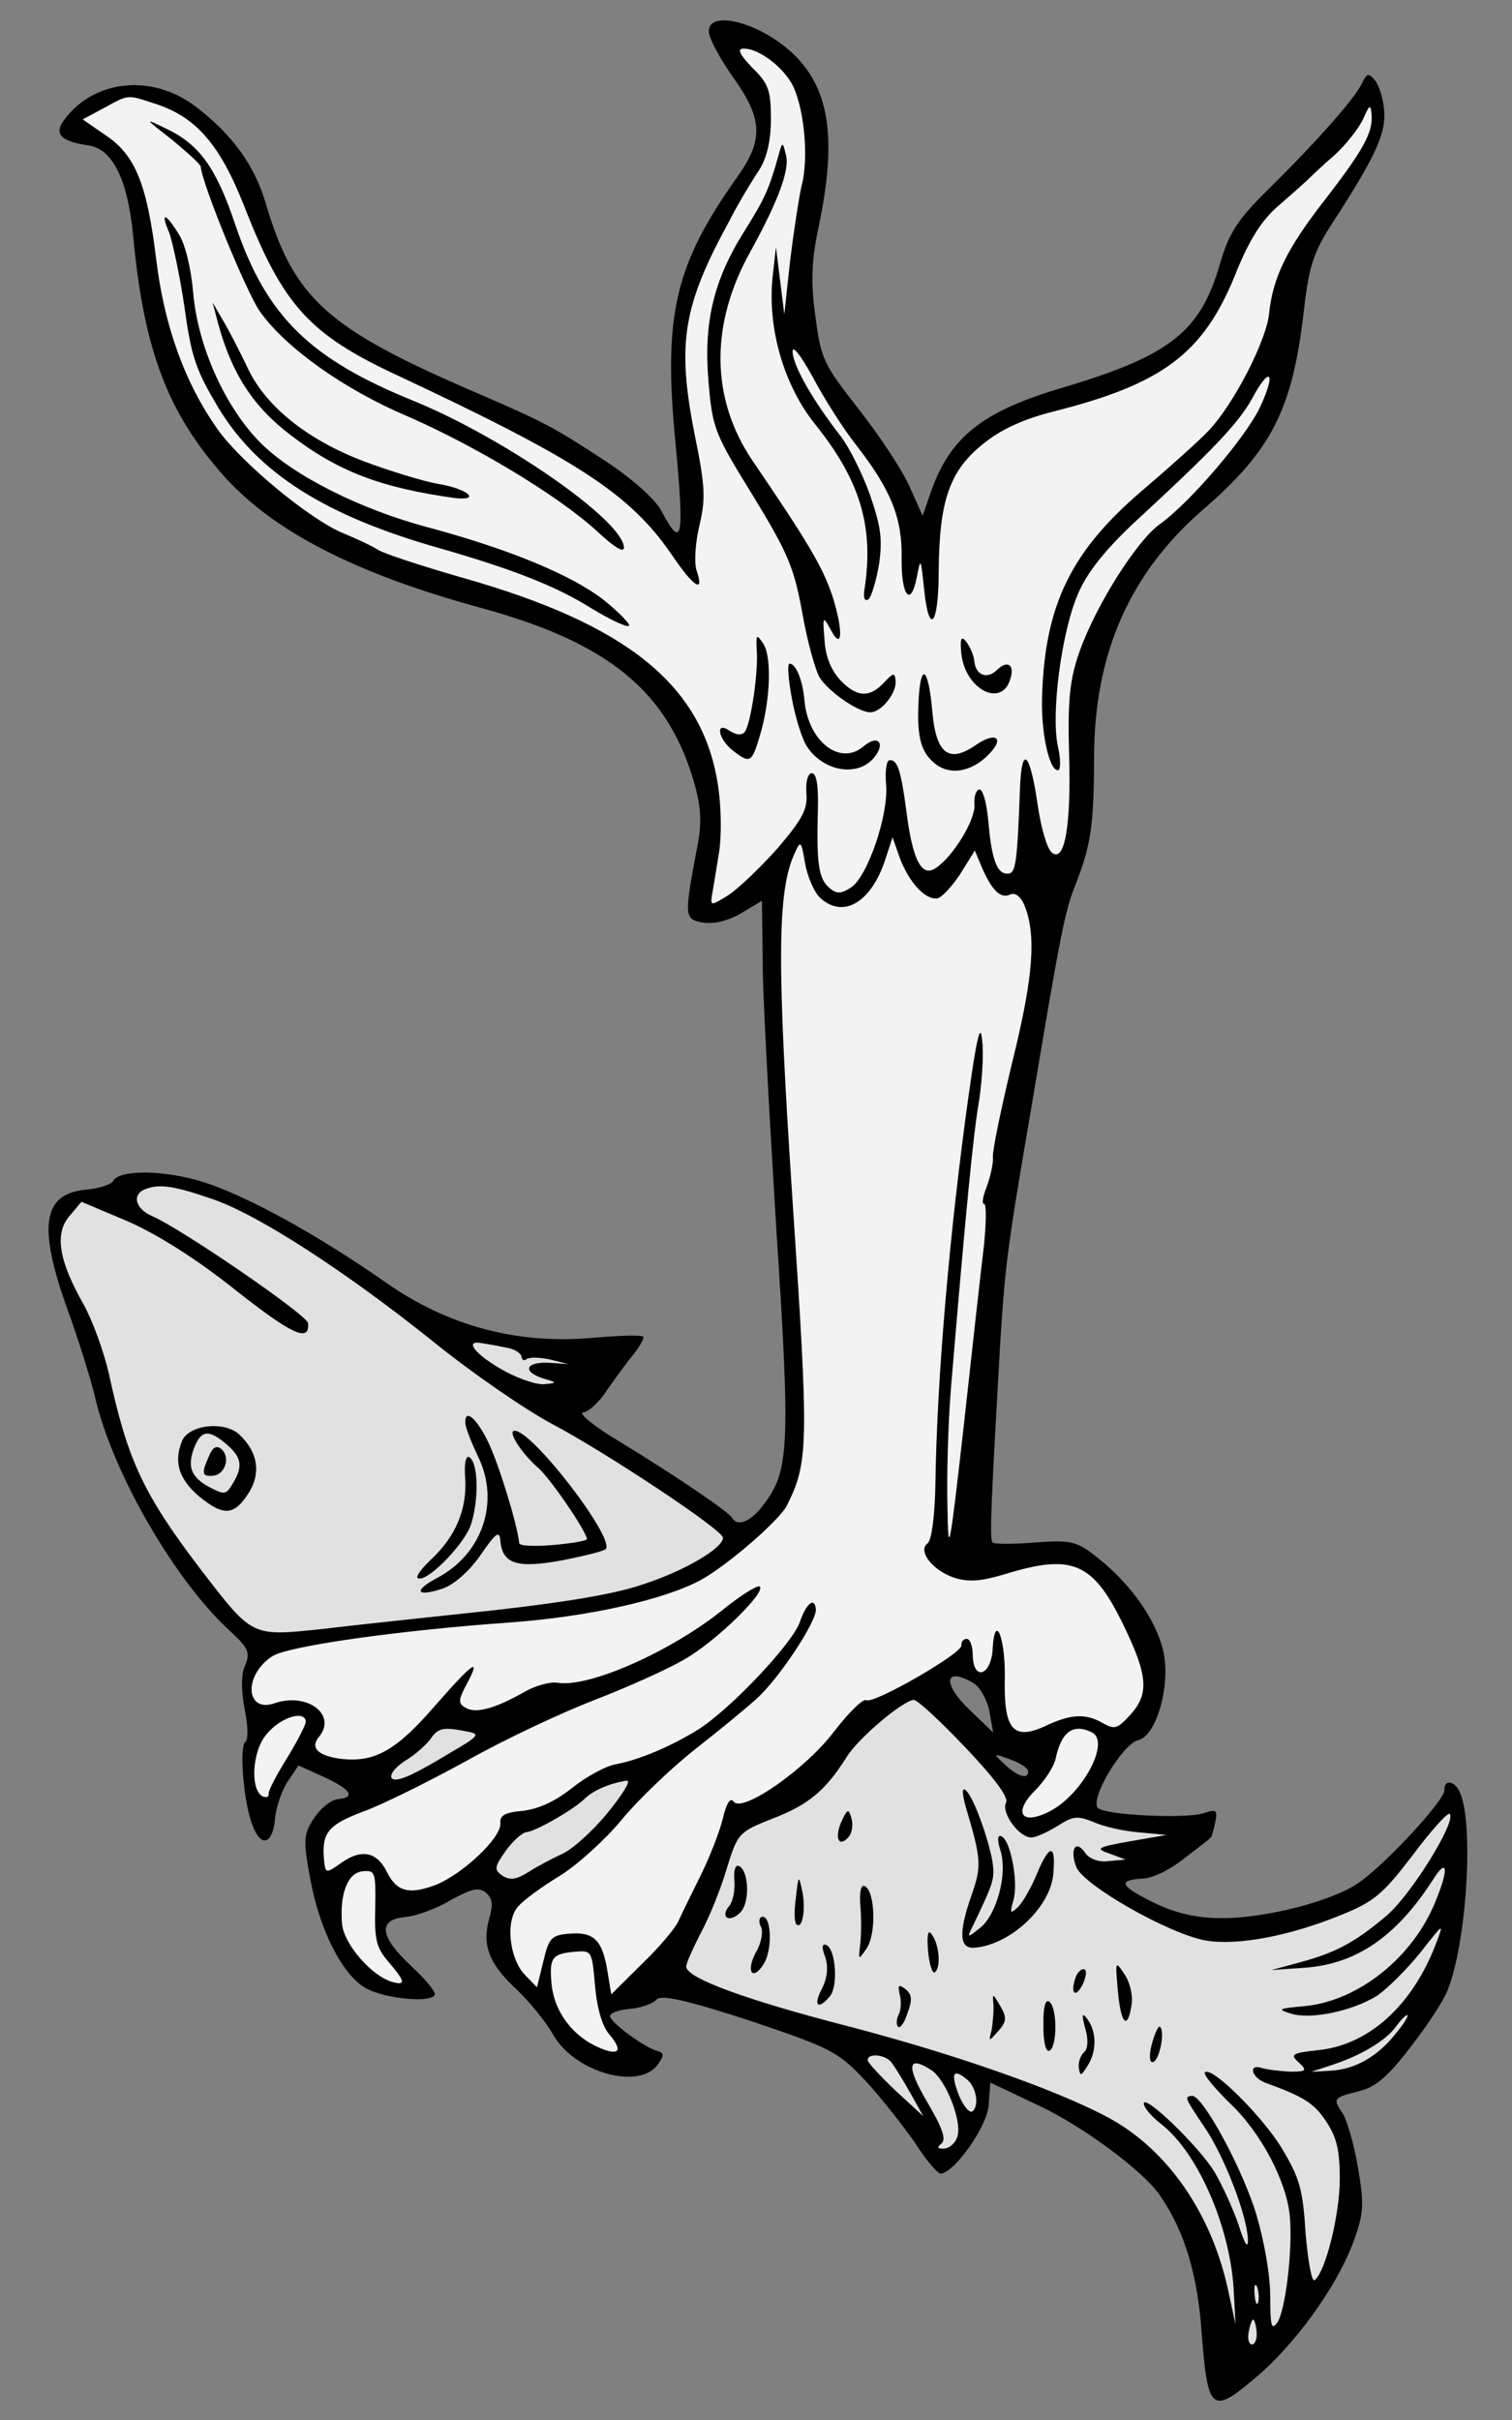
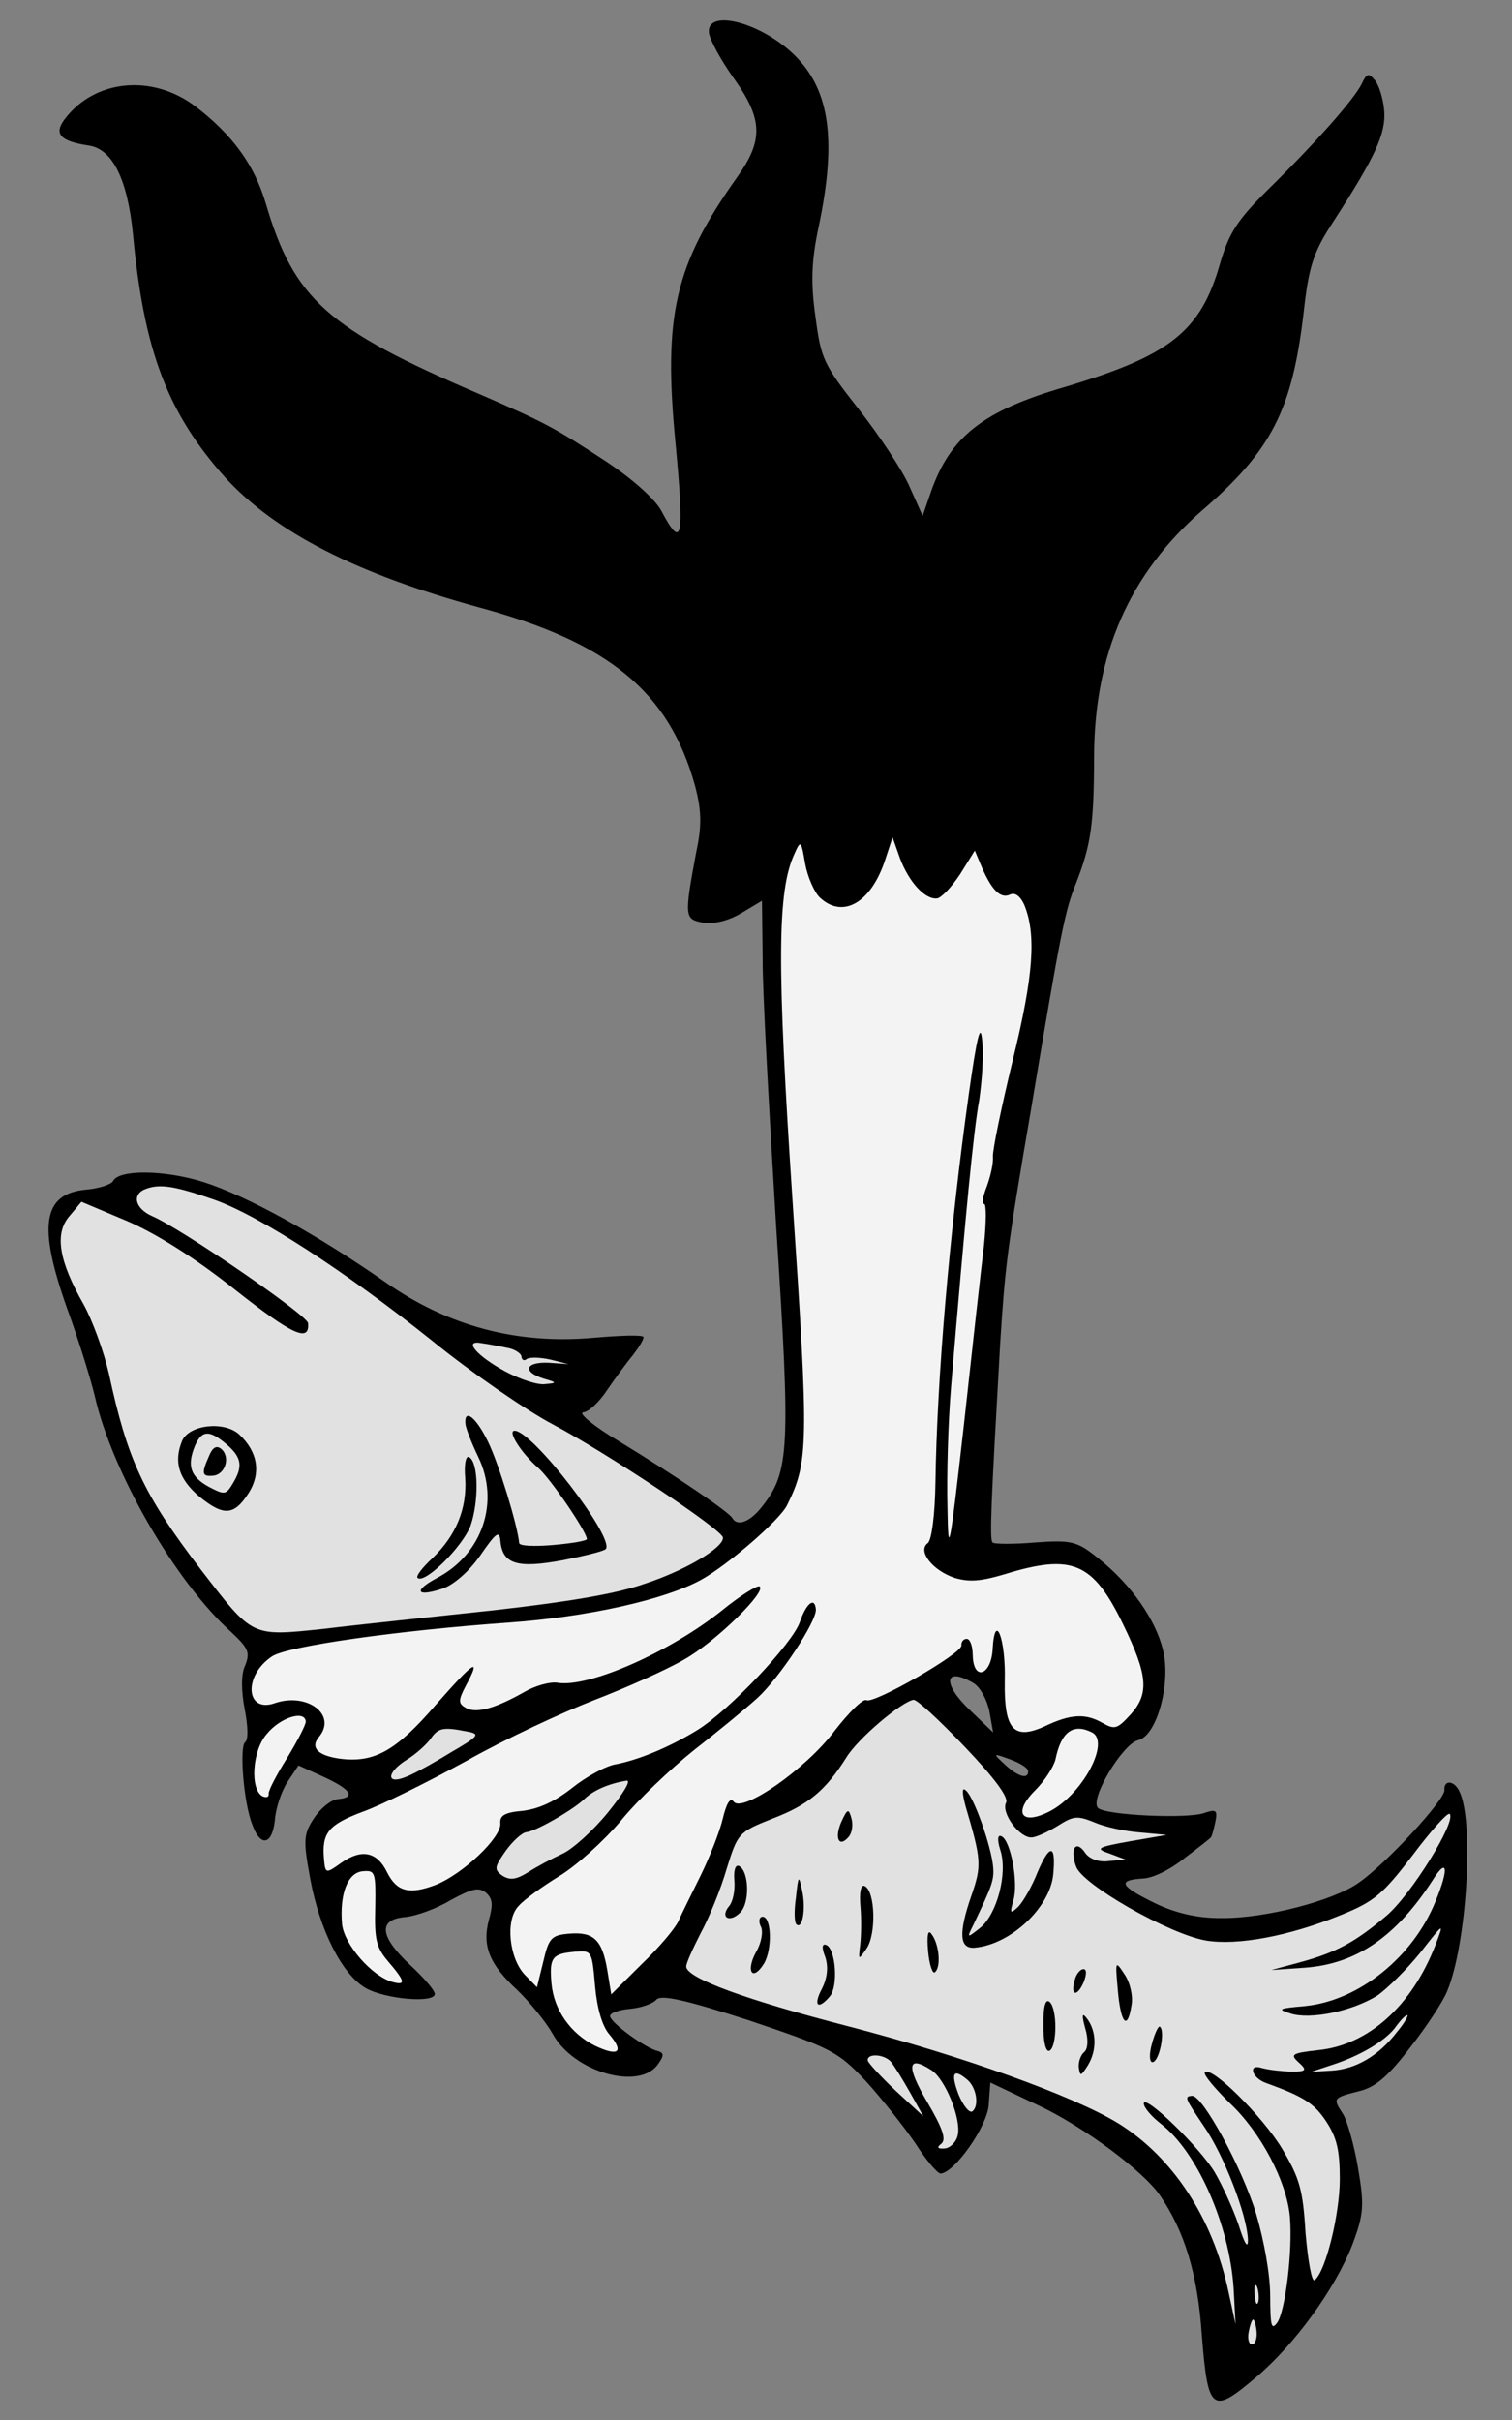
<svg xmlns="http://www.w3.org/2000/svg" version="1.1" viewBox="81 76.5 202.5 324" width="202.5" height="324">
  <rect x="81" y="76.5" width="202.5" height="324" fill="#808080" stroke="none" />
  <defs>
    <clipPath id="artboard_clip_path">
      <path d="M 81 76.5 L 283.5 76.5 L 283.5 400.5 L 81 400.5 Z" />
    </clipPath>
  </defs>
  <g id="Eagle_s_Leg_Erased_Grasping_A_Fish_(1)" stroke="none" fill="none" stroke-opacity="1" stroke-dasharray="none" fill-opacity="1">
    <title>Eagle's Leg Erased Grasping A Fish (1)</title>
    <g id="Eagle_s_Leg_Erased_Grasping_A_Fish_(1)_Layer_2" clip-path="url(#artboard_clip_path)">
      <title>Layer 2</title>
      <g id="Graphic_49">
        <path d="M 175.942 80.839 C 176.021 81.744 177.507 84.515 179.3 87.011 C 183.177 92.474 183.257 95.286 179.712 100.238 C 171.373 111.993 169.803 118.679 171.471 135.858 C 172.669 148.602 172.395 150.201 169.616 144.973 C 168.814 143.385 165.758 140.668 162.237 138.324 C 155.202 133.717 154.158 133.145 144.938 129.144 C 124.87 120.538 120.375 116.537 116.606 103.77 C 115.076 98.598 112.151 94.544 107.177 90.751 C 101.405 86.365 93.68 87.124 89.669 92.449 C 88.182 94.402 89.016 95.407 92.88 95.981 C 96.07 96.448 98.083 100.499 98.813 107.896 C 100.263 123.519 103.479 131.859 111.195 140.468 C 117.885 147.758 128.647 153.282 145.125 157.809 C 162.529 162.504 170.566 169.095 174.067 181.638 C 174.931 184.878 175.029 186.942 174.262 190.49 C 172.624 199.255 172.653 199.584 175.179 200.026 C 176.606 200.233 178.476 199.82 180.289 198.75 L 183.046 197.099 L 183.14 204.801 C 183.096 209.032 184.005 225.117 184.94 240.537 C 186.894 270.457 186.749 273.536 183.093 278.167 C 181.531 280.21 179.771 280.944 179.087 279.761 C 178.686 278.967 171.548 274.12 163.93 269.481 C 160.52 267.459 158.373 265.657 159.114 265.592 C 159.854 265.528 161.309 264.157 162.331 262.575 C 163.361 261.076 164.915 258.95 165.741 257.966 C 166.56 256.9 167.214 255.848 167.185 255.519 C 167.156 255.19 164.098 255.292 160.396 255.616 C 150.277 256.501 141.03 254.077 132.639 248.18 C 123.457 241.771 113.965 236.55 108.169 234.736 C 102.971 233.118 96.915 233.068 96.14 234.628 C 95.929 235.061 94.32 235.616 92.592 235.767 C 86.669 236.286 86.056 240.65 90.011 251.743 C 91.537 255.92 93.156 261.167 93.68 263.359 C 95.985 273.602 104.578 288.435 112.039 295.077 C 114.297 297.2 114.512 297.762 113.833 299.479 C 113.269 300.606 113.306 302.924 113.761 305.288 C 114.202 307.488 114.293 309.469 113.821 309.759 C 113.049 310.407 113.614 317.818 114.785 320.783 C 115.881 323.837 117.43 323.535 117.808 320.269 C 117.91 318.603 118.703 316.295 119.507 315.064 L 120.973 312.864 L 124.339 314.393 C 127.967 316.065 128.726 317.159 126.258 317.375 C 125.353 317.454 123.959 318.571 123.08 319.891 C 121.614 322.092 121.604 322.922 122.551 328.061 C 123.814 334.914 126.822 340.868 129.963 342.665 C 132.582 344.177 139.346 344.746 139.231 343.43 C 139.188 342.936 137.713 341.241 135.999 339.65 C 131.848 335.786 131.564 333.49 135.266 333.166 C 136.665 333.043 139.479 332.051 141.367 330.891 C 144.296 329.309 145.111 329.154 146.088 329.898 C 146.99 330.731 147.055 331.471 146.487 333.51 C 145.548 336.991 146.512 339.477 150.298 342.959 C 152.019 344.632 154.156 347.263 155.04 348.844 C 157.894 353.982 166.73 356.442 169.15 352.832 C 169.961 351.683 169.933 351.354 169.081 351.097 C 167.475 350.74 162.784 347.337 162.705 346.432 C 162.669 346.021 163.874 345.584 165.355 345.455 C 166.835 345.325 168.445 344.77 168.895 344.233 C 169.496 343.517 172.79 344.224 181.409 347.034 C 192.342 350.72 193.207 351.141 196.955 355.124 C 199.063 357.427 202.048 361.227 203.566 363.416 C 205.008 365.693 206.579 367.545 206.991 367.509 C 208.883 367.344 213.158 361.25 213.407 358.41 L 213.634 355.323 L 220.12 358.403 C 226.085 361.197 234.154 367.205 236.341 370.413 C 239.667 375.261 241.412 380.994 241.96 389.153 C 242.77 399.361 243.306 399.811 249.17 394.822 C 254.344 390.473 259.819 382.948 262.12 377.027 C 263.666 372.913 263.73 371.747 262.88 366.764 C 262.36 363.66 261.406 360.345 260.834 359.483 C 259.495 357.445 259.488 357.363 263.057 356.47 C 265.167 355.954 266.869 354.561 269.843 350.654 C 272.08 347.805 274.275 344.463 274.818 343.09 C 277.426 336.893 278.469 320.389 276.456 316.337 C 275.744 314.824 274.331 314.782 274.453 316.181 C 274.486 317.504 266.689 325.978 263.017 328.538 C 259.584 330.993 250.425 333.37 244.534 333.305 C 241.469 333.324 238.51 332.671 235.741 331.339 C 230.979 329.02 230.578 328.226 234.04 328.006 C 235.446 327.966 237.827 326.763 239.762 325.184 C 241.628 323.777 243.18 322.564 243.173 322.482 C 243.255 322.475 243.512 321.623 243.748 320.525 C 244.097 318.836 243.918 318.686 242.227 319.249 C 239.974 320.026 229.239 319.556 228.076 318.58 C 226.824 317.529 231.305 310.008 233.415 309.492 C 235.937 308.94 237.882 301.806 236.746 297.347 C 235.728 293.291 232.506 288.682 228.226 285.243 C 225.281 282.848 224.602 282.659 219.659 283.009 C 216.779 283.26 214.125 283.244 213.939 283.012 C 213.499 282.719 213.732 277.807 214.941 256.563 C 215.604 246.143 215.829 243.968 219.07 225.116 C 223.099 201.056 223.617 198.441 225.117 194.745 C 227.078 189.683 227.513 187.075 227.529 177.789 C 227.569 164.025 232.27 153.335 241.974 144.86 C 251.302 136.832 254.056 131.368 255.581 118.469 C 256.275 112.191 256.857 110.317 259.562 106.184 C 265.184 97.485 266.653 94.373 266.379 91.246 C 266.243 89.683 265.666 87.827 265.114 87.212 C 264.281 86.208 264.041 86.312 263.341 87.782 C 262.279 89.864 257.378 95.433 250.815 101.892 C 246.771 105.894 245.599 107.654 244.388 111.822 C 241.786 120.919 237.67 124.098 223.615 128.312 C 212.621 131.512 208.281 134.959 205.692 142.314 L 204.566 145.563 L 202.815 141.654 C 201.881 139.497 198.823 134.874 196.024 131.306 C 191.268 125.256 190.956 124.537 190.22 118.965 C 189.577 114.462 189.647 111.472 190.65 106.825 C 193.165 94.833 192.074 88.049 186.857 83.366 C 182.272 79.29 175.676 77.795 175.942 80.839 Z M 211.445 301.881 L 211.445 301.881 C 212.325 302.467 213.217 304.13 213.518 305.679 L 214.01 308.454 L 210.932 305.491 C 207.139 301.926 207.423 299.498 211.445 301.881 Z M 218.688 313.599 L 218.688 313.599 C 218.788 314.751 217.436 314.454 215.632 312.789 C 213.918 311.198 213.918 311.198 216.315 312.066 C 217.6 312.534 218.652 313.188 218.688 313.599 Z" fill="black" />
      </g>
      <g id="Graphic_48">
-         <path d="M 101.586 90.328 C 107.21 92.075 110.435 95.771 113.741 104.186 C 118.87 117.332 122.445 121.247 133.941 126.624 C 158.402 138.079 165.348 142.611 170.95 150.742 C 173.903 155.126 175.395 156.073 174.285 152.854 C 173.944 151.806 174.125 149.138 174.671 146.852 C 175.521 143.296 175.452 141.561 174.01 134.558 C 171.622 122.416 172.506 117.365 178.652 106.133 C 179.924 103.618 181.811 100.552 182.691 99.231 C 183.713 97.65 184.252 95.282 184.247 92.381 C 184.245 88.568 183.919 87.685 181.743 85.554 C 180.193 83.949 179.702 83.08 180.443 83.015 C 182.253 82.857 185.341 84.99 186.88 87.425 C 188.613 90.175 189.418 97.482 188.35 101.389 C 187.994 102.995 187.306 107.449 186.821 111.387 L 186.042 118.584 L 185.481 114.074 L 184.921 109.564 L 184.458 113.749 C 183.8 120.438 185.95 127.96 190.052 133.155 C 196.187 140.742 198.057 146.961 196.795 155.278 C 196.574 156.541 196.789 157.102 197.336 156.723 C 197.719 156.358 198.362 154.229 198.743 151.958 C 199.196 148.602 198.977 147.046 197.526 142.78 C 196.533 139.965 194.729 136.393 193.605 134.916 C 189.965 130.261 187.326 125.684 187.153 123.71 C 187.052 122.558 188.073 123.795 189.841 126.956 C 191.334 129.81 194.026 134.05 195.888 136.374 C 200.376 142.199 201.866 145.965 201.751 151.28 C 201.696 156.341 202.992 157.886 203.791 153.754 C 204.308 151.139 204.308 151.139 204.75 155.245 C 205.401 161.737 206.692 160.381 206.717 153.084 C 206.787 143.462 208.176 139.444 212.831 135.804 C 215.155 133.943 218.105 132.607 222.079 131.596 C 236.678 127.915 242.127 123.874 246.424 113.302 C 248.257 108.665 250.008 105.942 252.168 104.095 C 253.862 102.621 255.632 101.057 256.015 100.691 C 256.472 100.237 258.078 98.687 259.697 97.302 C 261.31 95.835 263.022 93.613 263.579 92.403 C 264.408 90.507 264.565 90.41 264.688 91.809 C 264.896 94.195 263.685 96.456 258.473 103.212 C 253.33 109.796 251.432 113.692 250.952 118.625 C 250.521 122.227 246.276 130.557 242.862 134.171 C 241.572 135.528 237.575 139.11 234.103 142.067 C 224.535 150.198 221.012 157.304 220.575 169.362 C 220.342 174.273 221.482 179.728 222.716 179.62 C 223.045 179.591 223.087 178.178 222.689 176.472 C 221.725 172.08 223.168 161.094 225.375 156.01 C 226.611 153.084 229.082 150.049 232.989 146.392 C 243.804 136.41 246.836 133.16 248.701 129.847 C 251.124 125.325 251.958 126.329 249.721 131.084 C 247.756 135.152 240.31 143.845 236.33 146.68 C 233.287 148.852 227.823 157.454 225.626 163.615 C 224.29 167.296 223.966 170.226 224.181 177.419 C 224.469 187.341 223.556 192.063 221.856 190.637 C 221.23 190.111 220.402 187.283 219.964 184.171 C 218.941 177.214 217.853 176.149 217.609 181.89 C 217.246 191.952 217.039 193.379 216.052 193.466 C 214.571 193.595 213.83 191.754 213.377 186.571 C 213.161 184.103 212.659 182.157 212.165 182.201 C 211.754 182.237 211.415 183.095 211.508 184.165 C 211.688 186.221 208.643 191.213 206.29 192.745 C 204.41 193.987 203.207 191.605 202.384 185.046 C 201.662 179.638 201.204 178.186 200.134 178.279 C 199.723 178.315 199.516 179.743 199.674 181.553 C 200.027 185.584 197.188 193.873 194.992 195.308 C 193.659 196.171 193.083 196.221 192.099 195.396 C 190.667 194.195 190.33 192.235 190.534 185.088 C 190.628 181.432 190.334 179.966 189.676 180.023 C 189.183 180.066 188.872 181.254 189.001 182.735 C 189.189 184.874 188.399 186.269 185.014 190.213 C 182.672 192.822 179.687 195.653 178.428 196.426 C 176.226 197.779 176.143 197.786 176.35 196.359 C 176.525 195.515 176.892 193.079 177.273 190.807 C 177.655 188.536 177.631 184.476 177.104 181.289 C 174.958 168.131 164.885 160.059 142.955 153.854 C 137.428 152.265 132.222 150.566 131.514 150.047 C 130.723 149.536 128.737 148.632 127.102 147.946 C 122.637 146.182 113.43 138.532 110.223 134.088 C 105.78 127.845 103.047 120.292 101.934 111.353 C 100.712 101.181 99.125 97.258 95.164 94.621 L 92.076 92.487 L 94.848 91.001 C 98.248 89.128 98.002 89.15 101.586 90.328 Z" fill="#f3f3f3" />
-       </g>
+         </g>
      <g id="Graphic_47">
        <path d="M 190.801 196.67 C 193.871 199.551 197.662 197.396 199.558 191.593 L 200.54 188.606 L 201.532 191.42 C 202.718 194.549 204.833 196.934 206.479 196.79 C 207.054 196.74 208.42 195.294 209.592 193.534 L 211.554 190.378 L 212.496 192.616 C 213.846 195.731 215.024 196.872 216.297 196.263 C 216.934 195.958 217.642 196.477 218.154 197.592 C 219.83 201.591 219.407 207.181 216.656 218.364 C 215.132 224.632 213.908 230.542 213.98 231.364 C 214.059 232.269 213.634 234.047 213.166 235.332 C 212.623 236.705 212.463 237.714 212.792 237.685 C 213.121 237.657 213.09 240.146 212.781 243.24 C 212.396 246.424 211.186 257.223 210.082 267.35 C 208.163 284.263 207.995 285.19 207.892 278.318 C 207.779 274.183 207.975 266.954 208.38 262.111 C 210.328 238.896 211.367 228.028 212.152 223.732 C 212.511 221.214 212.778 217.626 212.53 215.741 C 212.321 213.355 211.829 215.305 210.756 222.942 C 208.151 241.49 206.477 261.2 206.28 275.061 C 206.222 279.128 205.791 282.73 205.244 283.109 C 203.842 284.144 205.897 286.782 208.884 287.764 C 210.841 288.339 212.404 288.202 215.555 287.264 C 224.596 284.483 227.35 285.651 231.389 293.919 C 234.723 300.756 234.939 303.224 232.447 306.012 C 230.631 307.995 230.31 308.106 228.653 307.173 C 226.385 305.879 224.403 305.97 220.981 307.596 C 216.757 309.54 215.469 308.078 215.566 301.604 C 215.734 295.952 214.237 292.104 213.943 297.269 C 213.759 300.85 211.341 301.642 211.279 298.083 C 211.253 296.841 210.92 295.876 210.426 295.919 C 210.015 295.955 209.715 296.313 209.758 296.806 C 209.851 297.876 198.09 304.625 197.053 304.135 C 196.613 303.842 194.707 305.75 192.77 308.24 C 188.91 313.386 180.389 319.271 179.258 317.712 C 178.789 317.09 178.285 317.963 177.799 319.995 C 177.375 321.773 176.017 325.207 174.82 327.633 C 173.623 330.059 172.283 332.746 171.869 333.694 C 171.455 334.642 169.278 337.236 166.982 339.427 L 162.864 343.517 L 162.329 340.248 C 161.64 336.164 160.47 335.106 157.18 335.393 C 154.876 335.595 154.494 335.96 153.773 339.09 L 152.916 342.564 L 151.277 340.884 C 149.176 338.663 148.64 333.488 150.471 331.67 C 151.146 330.865 153.642 329.071 155.845 327.718 C 158.13 326.358 161.894 322.961 164.147 320.277 C 166.391 317.511 170.832 313.309 173.853 310.89 C 176.956 308.463 180.825 305.306 182.437 303.839 C 185.43 301.09 190.405 293.526 190.268 291.963 C 190.117 290.235 188.955 291.166 188.101 293.727 C 187.03 296.64 178.761 305.404 174.438 308.103 C 170.662 310.423 166.582 312.106 163.484 312.709 C 162.175 312.906 159.486 314.385 157.627 315.874 C 155.378 317.646 153.229 318.663 151.097 318.932 C 148.629 319.148 147.918 319.542 148.011 320.611 C 148.177 322.503 143.046 327.346 139.445 328.821 C 135.837 330.215 134.141 329.783 132.834 327.161 C 131.52 324.458 129.488 323.973 126.753 325.87 C 124.647 327.38 124.564 327.388 124.392 325.413 C 124.082 321.876 124.983 320.802 129.557 319.076 C 132.05 318.195 138.326 315.076 143.546 312.215 C 148.76 309.272 156.488 305.695 160.658 304.086 C 164.827 302.478 170.174 300.104 172.541 298.736 C 176.811 296.373 183.832 289.459 182.705 288.894 C 182.361 288.759 180.159 290.112 177.76 292.062 C 170.788 297.646 159.856 302.499 155.649 301.789 C 154.64 301.629 152.619 302.22 151.278 303 C 147.488 305.156 144.824 305.969 143.428 305.179 C 142.383 304.608 142.347 304.196 143.341 302.286 C 145.553 298.196 144.534 298.865 139.332 304.792 C 134.063 310.889 131.142 312.554 126.531 311.963 C 123.594 311.557 122.506 310.491 123.707 309.06 C 126.184 306.108 122.187 303.059 117.839 304.517 C 113.901 305.939 113.537 300.831 117.456 298.25 C 119.494 296.911 133.983 294.815 149.306 293.723 C 159.768 292.973 170.094 290.661 174.917 288.001 C 178.476 286.031 185.412 280.036 186.398 278.043 C 189.288 272.237 189.341 269.994 187.156 237.441 C 185.029 205.547 185.092 195.843 187.389 190.834 C 188.218 188.938 188.307 189.013 188.828 192.117 C 189.15 193.913 190.078 195.987 190.801 196.67 Z" fill="#f3f3f3" />
      </g>
      <g id="Graphic_46">
        <path d="M 109.619 237.096 C 115.69 239.218 127.201 246.666 138.877 256.006 C 144.32 260.421 151.638 265.417 155.026 267.193 C 162.153 270.963 177.729 281.289 177.823 282.358 C 177.938 283.674 172.821 286.775 167.177 288.595 C 163.397 289.92 156.859 290.99 147.173 292.086 C 139.29 292.941 129.022 294.005 124.347 294.58 C 114.572 295.601 114.915 295.737 107.903 286.652 C 100.132 276.472 98.077 271.927 95.574 260.375 C 94.903 257.449 93.377 253.272 92.196 251.138 C 88.866 245.295 88.303 241.696 90.255 239.37 L 91.906 237.402 L 97.931 239.942 C 101.806 241.593 107.155 244.938 112.412 249.12 C 120.159 255.24 122.488 256.279 122.258 253.647 C 122.164 252.577 105.232 240.961 101.357 239.311 C 99.028 238.271 98.609 236.319 100.622 235.645 C 102.471 234.986 104.489 235.307 109.619 237.096 Z" fill="#e1e1e1" />
      </g>
      <g id="Graphic_45">
        <path d="M 148.908 256.952 C 149.916 257.113 150.797 257.699 150.833 258.11 C 150.876 258.604 151.219 258.74 151.527 258.464 C 151.916 258.181 153.329 258.223 154.682 258.519 L 157.139 259.133 L 154.471 258.952 C 151.309 258.815 150.93 260.174 153.828 261.081 C 155.613 261.588 155.62 261.67 154.057 261.807 C 153.077 261.976 150.688 261.19 148.688 260.122 C 144.859 258.053 142.923 255.818 145.538 256.335 C 146.293 256.435 147.809 256.717 148.908 256.952 Z" fill="#e1e1e1" />
      </g>
      <g id="Graphic_44">
        <path d="M 121.95 306.975 C 121.986 307.387 120.849 309.559 119.473 311.834 C 118.09 314.028 116.954 316.199 116.99 316.611 C 117.033 317.104 116.711 317.215 116.196 317.012 C 114.464 316.169 114.751 310.921 116.71 308.677 C 118.505 306.448 121.813 305.412 121.95 306.975 Z" fill="#f3f3f3" />
      </g>
      <g id="Graphic_43">
        <path d="M 143.537 308.32 C 145.39 308.655 145.165 308.923 141.299 311.168 C 138.94 312.618 136.25 314.097 135.285 314.43 C 132.642 315.49 132.82 313.734 135.495 312.09 C 136.753 311.317 138.133 310.036 138.652 309.327 C 139.681 307.828 140.332 307.688 143.537 308.32 Z" fill="#e1e1e1" />
      </g>
      <g id="Graphic_42">
        <path d="M 210.198 310.363 C 214.213 314.571 216.096 317.141 215.742 317.836 C 215.035 319.224 217.573 322.649 219.218 322.505 C 219.876 322.448 221.389 321.735 222.647 320.962 C 224.768 319.616 225.261 319.572 227.494 320.455 C 228.875 321.08 231.579 321.672 233.583 321.829 L 237.26 322.17 L 232.36 323.013 C 227.871 323.82 227.639 324.007 229.603 324.664 L 231.746 325.471 L 229.525 325.665 C 228.216 325.863 226.931 325.395 226.366 324.615 C 225.124 322.735 224.237 323.973 225.111 326.383 C 225.903 328.801 237.506 335.412 242.475 336.303 C 246.682 337.013 253.617 335.743 260.58 332.896 C 265.064 331.094 266.219 330.081 270.162 324.928 C 272.61 321.647 274.877 319.128 275.145 319.353 C 276.136 320.261 269.964 330.251 266.643 333.028 C 262.474 336.543 259.942 337.925 254.921 339.276 L 251.277 340.258 L 255.808 339.945 C 262.644 339.43 267.964 335.814 272.857 328.257 C 274.819 325.101 275.113 326.568 273.266 331.04 C 270.273 338.514 262.993 344.373 255.761 345.088 C 252.224 345.398 251.984 345.502 253.859 346.084 C 256.502 346.93 262.121 345.775 265.5 343.656 C 266.827 342.711 269.422 340.163 271.217 337.934 C 274.423 333.84 274.423 333.84 273.276 336.842 C 270.101 345.077 264.259 350.313 257.52 350.986 C 253.99 351.378 253.758 351.564 254.928 352.622 C 256.098 353.68 255.948 353.859 253.959 353.867 C 252.629 353.818 250.955 353.633 250.021 353.383 C 248.057 352.726 248.648 354.746 250.612 355.403 C 255.578 357.207 256.981 358.079 258.602 360.507 C 260.038 362.703 260.428 364.326 260.438 368.222 C 260.437 372.947 258.541 380.656 257.065 381.78 C 256.675 382.063 256.176 379.205 255.852 375.503 C 255.499 369.565 255.04 368.113 252.706 364.173 C 250.089 359.843 243.189 352.986 242.363 353.97 C 242.138 354.238 243.62 356.015 245.617 357.996 C 249.857 361.935 253.341 368.594 253.751 373.283 C 254.147 377.807 253.132 386.103 252.013 387.527 C 251.27 388.504 251.13 387.853 251.114 383.875 C 251.109 380.975 250.309 376.568 249.244 372.931 C 247.381 366.794 242.046 356.982 240.648 357.104 C 239.578 357.198 239.675 357.355 242.249 361.192 C 244.905 365.021 248.01 373.039 248.134 376.344 C 248.167 377.668 247.69 376.963 246.884 374.381 C 246.107 372.128 244.675 369.02 243.701 367.365 C 241.753 364.054 234.145 356.678 234.192 358.166 C 234.242 358.742 235.255 359.897 236.501 360.866 C 241.392 364.665 245.643 374.407 246.213 382.812 L 246.473 387.68 L 245.501 383.206 C 243.403 373.442 238.048 365.29 230.774 360.786 C 224.73 357.088 209.84 351.759 194.826 347.85 C 180.917 344.259 173.039 341.384 172.902 339.82 C 172.866 339.409 173.77 337.423 174.832 335.341 C 175.975 333.252 177.543 329.384 178.307 326.748 C 179.796 321.975 179.864 321.803 184.431 319.995 C 189.245 318.164 191.562 316.221 194.328 311.834 C 195.922 309.208 201.792 304.301 203.348 304.082 C 203.842 304.038 206.912 306.92 210.198 310.363 Z" fill="#e1e1e1" />
      </g>
      <g id="Graphic_41">
        <path d="M 227.273 308.454 C 229.706 309.734 226.004 316.689 221.645 318.977 C 217.84 320.968 216.612 319.252 219.583 316.256 C 220.881 314.982 222.121 313.05 222.364 312.034 C 223.117 308.321 224.758 307.182 227.273 308.454 Z" fill="#f3f3f3" />
      </g>
      <g id="Graphic_40">
        <path d="M 162.468 319.098 C 160.449 321.596 157.681 324.076 156.326 324.692 C 154.971 325.308 152.911 326.4 151.735 327.166 C 150.161 328.132 149.346 328.287 148.294 327.633 C 147.145 326.821 147.199 326.485 148.746 324.277 C 149.708 322.95 150.938 321.847 151.514 321.797 C 152.748 321.689 157.879 318.753 159.327 317.3 C 160.474 316.205 162.549 315.278 164.92 314.904 C 165.578 314.847 164.413 316.689 162.468 319.098 Z" fill="#e1e1e1" />
      </g>
      <g id="Graphic_39">
        <path d="M 131.256 331.859 C 131.136 336.18 131.394 337.235 132.966 339.087 C 135.274 341.786 135.407 342.355 133.539 341.855 C 130.731 341.023 127.134 336.861 126.814 334.154 C 126.462 330.123 127.533 327.211 129.59 327.031 C 131.235 326.887 131.339 327.126 131.256 331.859 Z" fill="#f3f3f3" />
      </g>
      <g id="Graphic_38">
        <path d="M 160.692 342.381 C 160.958 345.425 161.661 347.767 162.584 348.847 C 164.617 351.239 163.845 351.887 160.732 350.418 C 157.441 348.8 155.171 345.599 154.862 342.062 C 154.559 338.607 154.927 338.077 157.971 337.811 C 160.275 337.609 160.282 337.692 160.692 342.381 Z" fill="#f3f3f3" />
      </g>
      <g id="Graphic_37">
        <path d="M 200.291 352.511 C 200.752 353.051 201.912 354.939 202.893 356.677 L 204.662 359.838 L 200.965 356.431 C 198.975 354.533 197.329 352.77 197.211 352.366 C 197.124 351.379 199.374 351.514 200.291 352.511 Z" fill="#e1e1e1" />
      </g>
      <g id="Graphic_36">
        <path d="M 268.085 348.569 C 265.63 351.769 262.551 353.53 259.335 353.728 L 256.613 353.884 L 259.675 352.87 C 263.38 351.634 266.766 349.597 268.013 347.747 C 268.607 346.949 269.215 346.315 269.461 346.294 C 269.708 346.272 269.136 347.317 268.085 348.569 Z" fill="#e1e1e1" />
      </g>
      <g id="Graphic_35">
        <path d="M 205.782 353.689 C 207.632 354.936 209.752 360.222 209.274 362.336 C 209.106 363.262 208.266 364.082 207.526 364.147 C 206.538 364.233 206.435 363.993 207.057 363.525 C 207.754 362.966 207.295 361.514 205.154 357.888 C 202.33 353.079 202.529 351.569 205.782 353.689 Z" fill="#e1e1e1" />
      </g>
      <g id="Graphic_34">
        <path d="M 210.532 354.931 C 211.785 355.982 212.165 358.435 211.236 359.18 C 210.846 359.463 210.012 358.458 209.382 356.938 C 208.3 354.049 208.654 353.355 210.532 354.931 Z" fill="#e1e1e1" />
      </g>
      <g id="Graphic_33">
        <path d="M 249.526 384.678 C 249.33 385.275 249.129 384.878 249.028 383.726 C 248.927 382.575 249.056 382.149 249.346 382.621 C 249.561 383.182 249.647 384.17 249.526 384.678 Z" fill="#e1e1e1" />
      </g>
      <g id="Graphic_32">
        <path d="M 249.296 388.677 C 249.375 389.582 249.11 390.351 248.699 390.387 C 248.288 390.423 248.058 389.697 248.226 388.77 C 248.394 387.844 248.658 387.075 248.823 387.06 C 248.987 387.046 249.216 387.772 249.296 388.677 Z" fill="#e1e1e1" />
      </g>
      <g id="Graphic_31">
        <path d="M 104.089 95.249 C 106.147 96.976 107.854 98.484 107.883 98.813 C 108.091 101.199 113.994 115.604 115.794 118.182 C 119.202 123.023 127.071 128.635 135.507 132.207 C 144.555 136.14 155.665 142.795 160.89 147.56 C 163.327 149.834 164.64 150.631 164.561 149.726 C 164.237 146.024 148.357 135.062 136.493 130.214 C 122.486 124.559 116.682 118.85 112.551 106.694 C 109.968 98.962 107.706 95.844 103.294 93.743 C 100.264 92.268 100.264 92.268 104.089 95.249 Z" fill="black" />
      </g>
      <g id="Graphic_30">
        <path d="M 185.322 97.095 C 183.998 101.853 183.44 103.062 180.749 107.359 C 176.525 114.029 175.204 119.781 175.895 127.679 C 176.435 133.849 176.657 134.492 181.87 142.906 C 186.613 150.698 187.354 152.539 188.47 158.659 C 189.13 162.414 190.216 166.298 190.796 167.242 C 192.135 169.281 196.185 171.993 197.666 171.864 C 199.147 171.734 201.084 169.244 200.948 167.681 C 200.847 166.529 200.682 166.543 199.467 167.81 C 197.501 169.972 195.751 169.876 193.561 167.581 C 192.28 166.201 191.539 164.359 191.426 162.131 C 191.153 159.005 191.228 158.915 192.216 160.735 C 193.813 163.828 193.987 161.078 192.493 156.318 C 191.153 152.373 189.302 149.219 181.788 138.188 C 176.172 129.893 176.048 119.956 181.495 110.195 C 185.286 103.315 186.825 99.118 186.241 97.18 C 185.843 95.474 185.761 95.481 185.322 97.095 Z" fill="black" />
      </g>
      <g id="Graphic_29">
        <path d="M 103.688 107.718 C 104.132 109.006 105.104 113.48 105.725 117.736 C 106.644 124.453 107.289 126.138 110.3 131.179 C 115.623 139.915 124.658 145.59 139.873 149.896 C 149.822 152.756 155.489 154.996 160.137 157.905 C 162.763 159.499 165.01 160.546 165.235 160.277 C 165.468 160.091 163.918 158.486 161.778 156.767 C 157.513 153.492 149.338 150.063 138.387 147.125 C 129.222 144.694 120.288 140.17 115.929 135.826 C 111.205 131.1 107.509 122.968 106.876 115.729 C 106.581 112.356 105.806 109.191 104.944 107.857 C 103.107 104.868 102.442 104.843 103.688 107.718 Z" fill="black" />
      </g>
      <g id="Graphic_28">
        <path d="M 110.219 119.83 C 112.05 126.55 114.921 130.941 119.895 134.733 C 126.293 139.645 132.035 141.795 141.855 143.174 C 145.539 143.598 143.653 141.939 139.7 141.29 C 137.765 140.962 133.336 139.609 129.737 138.266 C 122.106 135.369 116.402 130.811 114.028 125.465 C 113.018 123.398 111.614 120.62 110.841 119.361 L 109.473 116.994 L 110.219 119.83 Z" fill="black" />
      </g>
      <g id="Graphic_27">
        <path d="M 182.345 163.505 C 182.597 166.385 181.557 173.439 180.738 174.505 C 180.363 174.953 179.615 174.935 178.735 174.349 C 176.706 172.951 177.176 175.48 179.219 177.042 C 181.441 178.754 181.681 178.65 182.77 174.991 C 184.184 170.308 184.406 164.32 183.178 162.604 C 182.323 161.352 182.248 161.442 182.345 163.505 Z" fill="black" />
      </g>
      <g id="Graphic_26">
-         <path d="M 209.731 163.845 C 210.162 168.781 215.2 171.407 216.335 167.329 C 216.917 165.454 215.873 164.883 214.575 166.157 C 213.202 167.52 211.656 166.909 211.491 165.017 C 211.426 164.277 210.907 163.079 210.438 162.457 C 209.783 161.602 209.558 161.871 209.731 163.845 Z" fill="black" />
-       </g>
+         </g>
      <g id="Graphic_25">
        <path d="M 187.063 170.056 C 187.54 172.667 188.458 175.571 189.12 176.507 C 191.314 179.797 195.857 180.56 198.034 177.966 C 199.686 175.998 198.583 174.768 196.656 176.428 C 193.492 179.109 189.22 175.753 188.737 170.241 C 188.5 167.526 187.558 165.288 186.735 165.359 C 186.406 165.388 186.593 167.527 187.063 170.056 Z" fill="black" />
      </g>
      <g id="Graphic_24">
        <path d="M 204.082 169.396 C 203.727 174.815 204.168 177.015 206.136 178.666 C 208.194 180.393 211.216 179.88 213.565 177.353 C 215.613 175.184 214.225 174.477 211.647 176.277 C 208.05 178.747 206.357 177.403 205.861 171.727 C 205.386 166.298 204.448 165.053 204.082 169.396 Z" fill="black" />
      </g>
      <g id="Graphic_23">
        <path d="M 105.397 269.38 C 104.236 272.217 104.931 274.477 107.623 276.812 C 110.925 279.507 112.331 279.467 114.3 276.393 C 115.977 273.76 115.56 270.895 113.034 268.546 C 111.051 266.73 106.369 267.223 105.397 269.38 Z" fill="black" />
      </g>
      <g id="Graphic_22">
        <path d="M 111.235 269.781 C 113.382 271.583 113.572 272.81 112.196 275.085 C 111.257 276.66 111.092 276.674 108.92 275.538 C 106.48 274.176 106.021 272.724 107.115 270.059 C 108.011 267.991 108.999 267.904 111.235 269.781 Z" fill="#e1e1e1" />
      </g>
      <g id="Graphic_21">
        <path d="M 143.333 267.139 C 143.383 267.715 144.132 269.639 145.045 271.548 C 147.978 277.592 145.606 284.596 139.502 287.783 C 136.334 289.47 136.742 290.346 140.208 289.214 C 141.66 288.755 143.744 286.998 145.292 284.79 C 147.426 281.702 147.89 281.33 148.02 282.81 C 148.293 285.936 150.333 286.504 156.288 285.403 C 159.303 284.807 161.899 284.166 162.124 283.897 C 163.408 282.459 152.183 267.857 149.879 268.058 C 148.974 268.137 150.804 271.044 153.137 273.078 C 154.754 274.512 159.508 281.474 159.602 282.543 C 159.623 282.79 157.581 283.134 155.113 283.35 C 152.645 283.566 150.567 283.499 150.531 283.088 C 150.322 280.702 147.771 272.387 146.36 269.526 C 144.742 266.187 143.146 265 143.333 267.139 Z" fill="black" />
      </g>
      <g id="Graphic_20">
        <path d="M 143.301 274.353 C 143.579 278.474 142.071 282.087 138.936 285.097 C 137.556 286.378 136.662 287.534 136.93 287.76 C 137.915 288.585 142.948 283.586 144.027 280.756 C 145.152 277.507 145.103 272.206 143.804 271.574 C 143.371 271.363 143.15 272.626 143.301 274.353 Z" fill="black" />
      </g>
      <g id="Graphic_19">
        <path d="M 210.313 318.311 C 212.434 325.503 212.499 326.243 211.11 330.261 C 209.32 335.391 209.5 337.448 211.557 337.268 C 216.328 336.85 221.616 331.911 222.057 327.479 C 222.445 323.383 221.608 323.291 219.957 327.166 C 219.211 329.055 218.06 331.062 217.377 331.785 C 216.305 332.79 216.215 332.715 216.722 330.93 C 217.426 328.548 216.353 322.922 215.144 322.364 C 214.621 322.078 214.514 322.751 214.973 324.203 C 215.994 327.346 214.488 332.866 212.239 334.638 C 210.455 336.038 210.455 336.038 211.441 334.045 C 213.82 329.029 214.167 328.252 214.009 326.443 C 213.771 323.728 211.453 317.133 210.38 316.232 C 209.836 315.7 209.818 316.447 210.313 318.311 Z" fill="black" />
      </g>
      <g id="Graphic_18">
        <path d="M 193.671 320.43 C 192.706 322.669 193.397 323.935 194.673 322.414 C 195.124 321.878 195.277 320.787 195.04 319.978 C 194.671 318.601 194.507 318.616 193.671 320.43 Z" fill="black" />
      </g>
      <g id="Graphic_17">
        <path d="M 179.349 328.231 C 179.464 329.548 179.182 331.064 178.657 331.691 C 177.381 333.212 178.694 334.009 180.142 332.555 C 181.44 331.281 181.319 327.064 180.013 326.35 C 179.491 326.064 179.234 326.915 179.349 328.231 Z" fill="black" />
      </g>
      <g id="Graphic_16">
        <path d="M 187.595 330.577 C 187.335 332.341 187.389 333.911 187.658 334.136 C 188.47 334.894 188.966 332.032 188.421 329.593 C 187.987 327.476 187.912 327.565 187.595 330.577 Z" fill="black" />
      </g>
      <g id="Graphic_15">
        <path d="M 196.234 331.728 C 196.385 333.455 196.34 335.781 196.194 336.954 C 195.955 338.964 195.955 338.964 197.06 337.375 C 198.382 335.436 198.215 329.731 196.826 329.023 C 196.304 328.738 196.068 329.836 196.234 331.728 Z" fill="black" />
      </g>
      <g id="Graphic_14">
        <path d="M 182.872 334.389 C 183.259 335.018 182.984 336.617 182.262 337.841 C 180.833 340.453 181.785 341.862 183.311 339.407 C 184.469 337.482 184.327 333.018 183.093 333.126 C 182.682 333.162 182.568 333.752 182.872 334.389 Z" fill="black" />
      </g>
      <g id="Graphic_13">
        <path d="M 205.298 337.732 C 205.456 339.542 205.9 340.83 206.208 340.554 C 207.062 339.899 206.789 336.773 205.761 335.454 C 205.285 334.749 205.11 335.593 205.298 337.732 Z" fill="black" />
      </g>
      <g id="Graphic_12">
        <path d="M 191.523 338.523 C 191.975 339.893 191.775 341.402 191.068 342.79 C 189.856 345.052 190.572 345.652 192.148 343.774 C 193.274 342.432 192.932 337.571 191.716 336.931 C 191.111 336.652 190.99 337.16 191.523 338.523 Z" fill="black" />
      </g>
      <g id="Graphic_11">
        <path d="M 230.707 342.97 C 231.103 347.494 232.012 348.41 232.54 344.965 C 232.768 343.784 232.356 341.914 231.597 340.82 C 230.355 338.939 230.362 339.021 230.707 342.97 Z" fill="black" />
      </g>
      <g id="Graphic_10">
-         <path d="M 201.495 343.536 C 201.738 344.427 201.682 345.675 201.321 346.287 C 201.042 346.892 201.025 347.639 201.293 347.864 C 201.562 348.089 202.155 347.292 202.541 346.014 C 203.212 344.215 203.154 343.557 202.26 342.806 C 201.372 342.138 201.215 342.234 201.495 343.536 Z" fill="black" />
-       </g>
+         </g>
      <g id="Graphic_9">
        <path d="M 224.948 341.567 C 224.305 343.696 225.239 343.946 226.135 341.878 C 226.543 340.847 226.56 340.1 226.066 340.143 C 225.655 340.179 225.13 340.805 224.948 341.567 Z" fill="black" />
      </g>
      <g id="Graphic_8">
-         <path d="M 214.065 345.089 C 214.069 346.083 213.952 347.586 213.777 348.43 C 213.406 349.872 213.406 349.872 214.689 348.433 C 215.822 347.173 215.854 346.59 214.977 345.092 C 213.907 343.279 213.907 343.279 214.065 345.089 Z" fill="black" />
-       </g>
+         </g>
      <g id="Graphic_7">
        <path d="M 220.748 347.571 C 220.703 349.896 221.072 351.273 221.551 351.066 C 222.584 350.561 222.632 345.417 221.558 344.516 C 221.021 344.066 220.704 345.171 220.748 347.571 Z" fill="black" />
      </g>
      <g id="Graphic_6">
        <path d="M 226.346 348.076 C 226.812 349.611 226.673 350.866 226.208 351.238 C 225.743 351.611 225.411 352.552 225.476 353.292 C 225.666 354.519 225.749 354.512 226.696 353.02 C 227.929 351.005 227.87 348.44 226.56 346.731 C 225.905 345.877 225.859 346.295 226.346 348.076 Z" fill="black" />
      </g>
      <g id="Graphic_5">
        <path d="M 235.304 350.028 C 234.857 351.559 234.951 352.629 235.362 352.593 C 236.267 352.514 237.073 348.464 236.358 347.864 C 236.172 347.631 235.682 348.669 235.304 350.028 Z" fill="black" />
      </g>
      <g id="Graphic_4">
        <path d="M 108.979 271.471 C 107.939 273.8 108.058 274.204 109.538 274.074 C 111.184 273.93 111.887 271.548 110.635 270.497 C 110.008 269.971 109.454 270.269 108.979 271.471 Z" fill="black" />
      </g>
    </g>
  </g>
</svg>